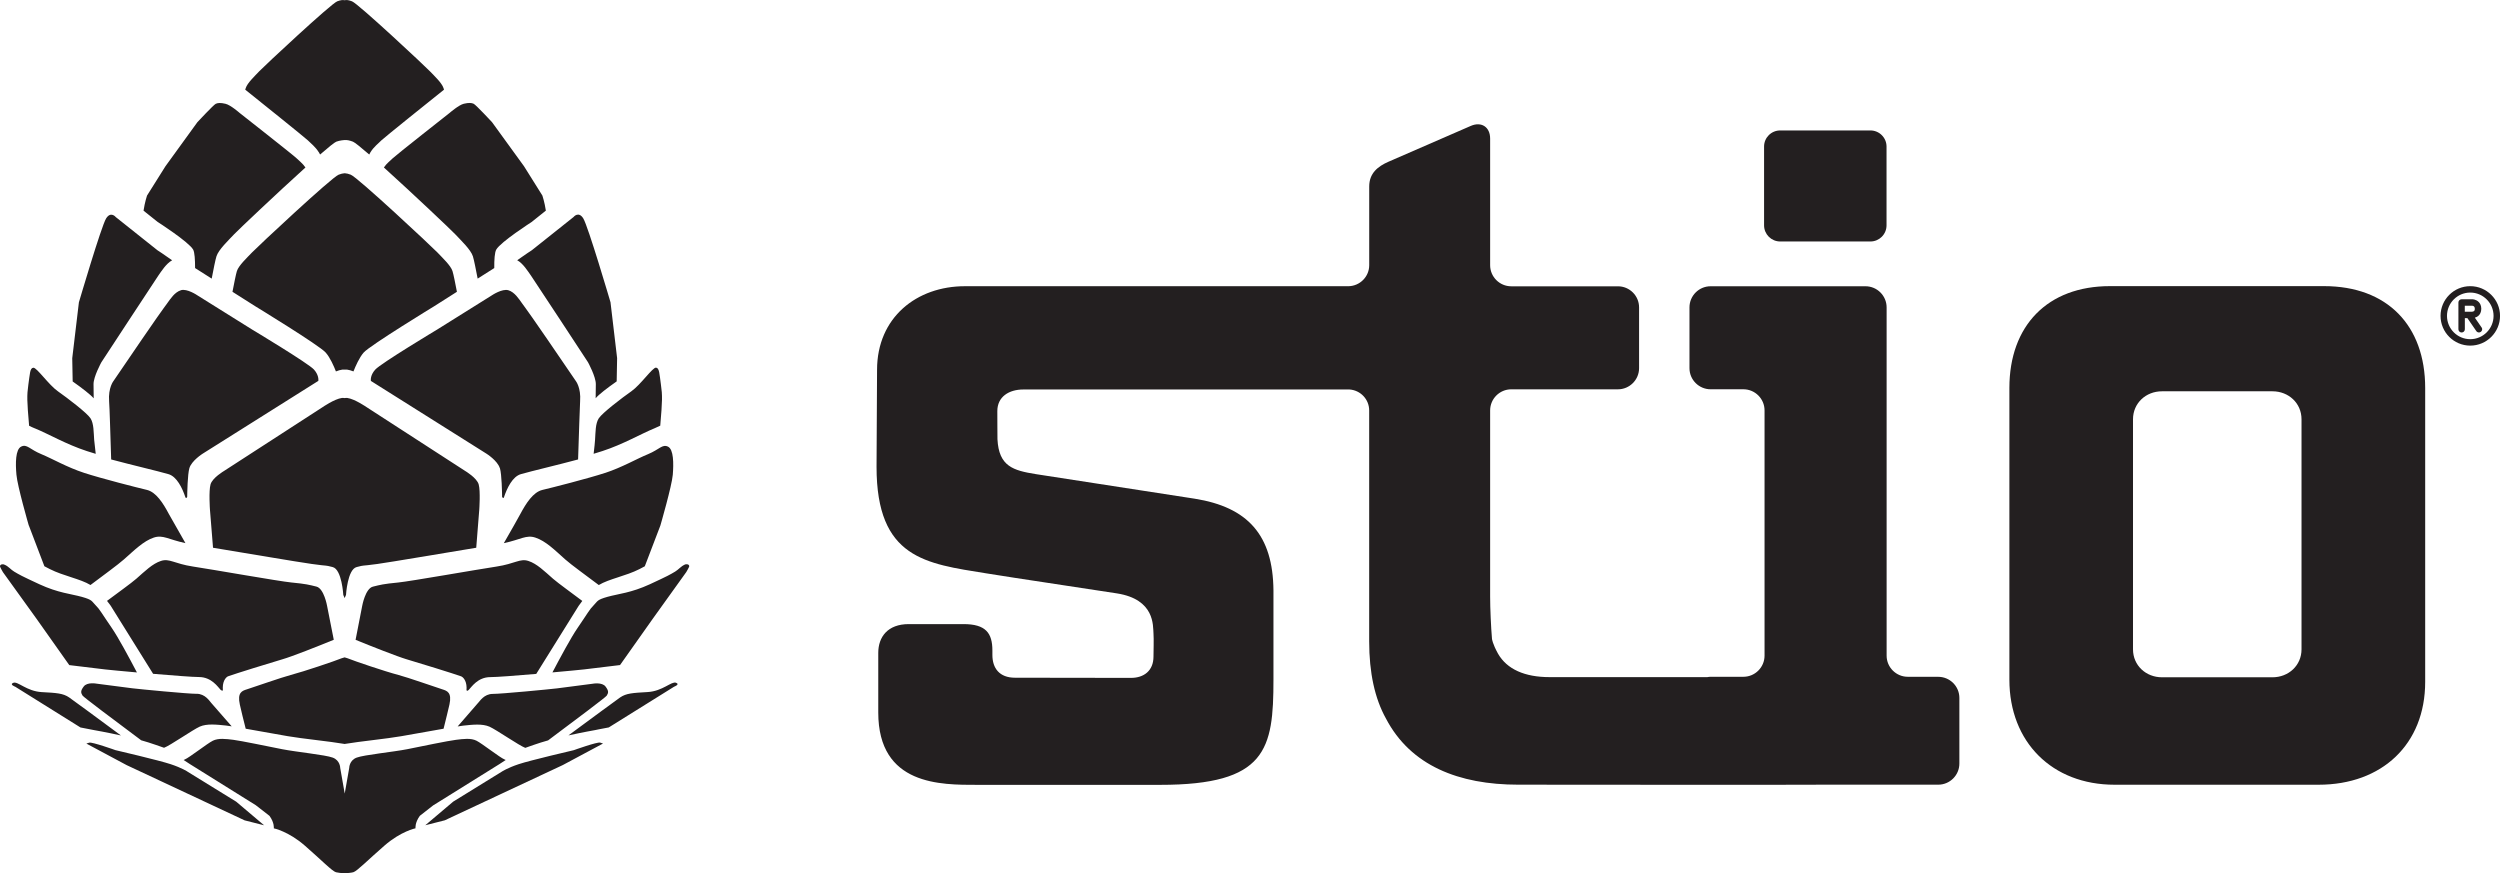
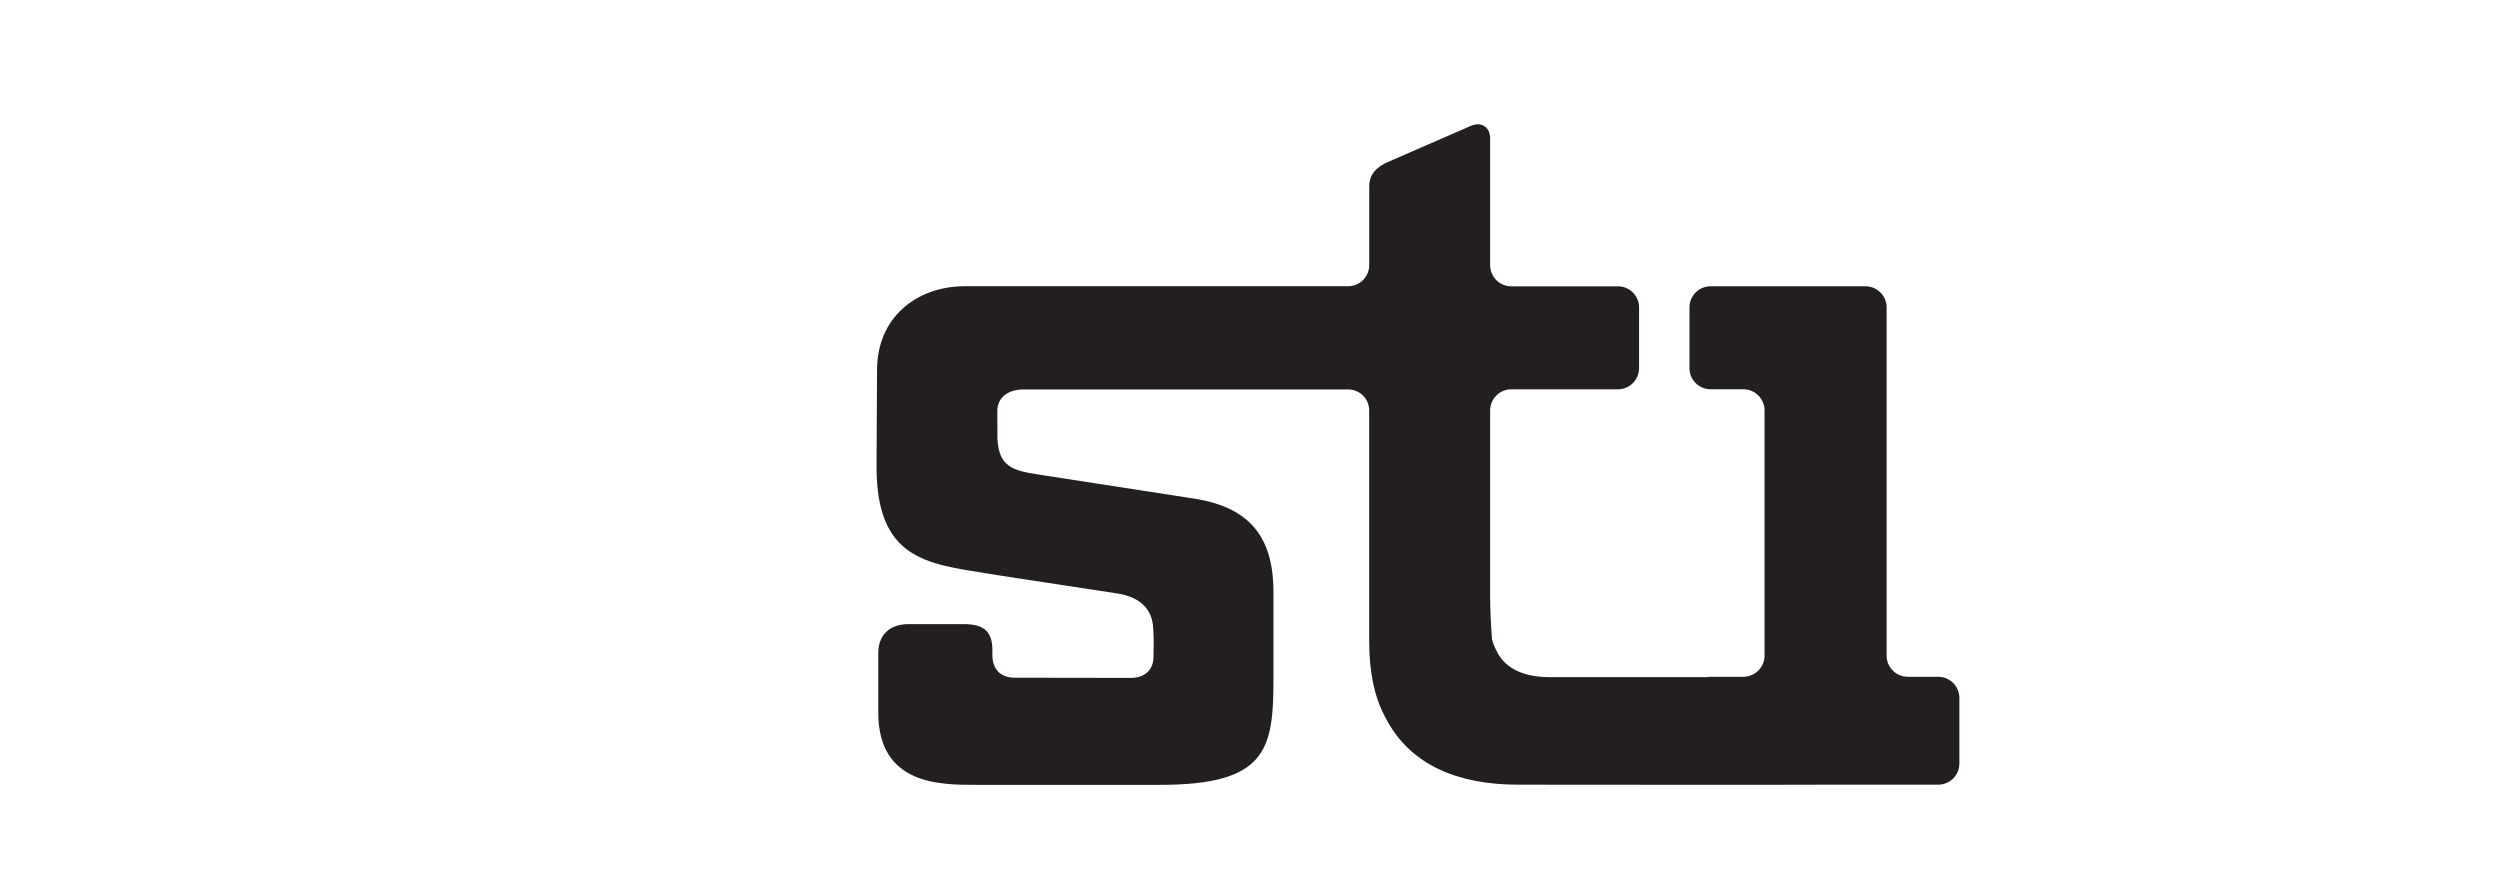
<svg xmlns="http://www.w3.org/2000/svg" id="uuid-5ccdce17-9071-441e-bebd-dcfb98271361" viewBox="0 0 582.43 203.46">
  <defs>
    <style>.uuid-1195ffdc-7b52-43ab-9a5c-ac3f52028340{fill:#231f20;stroke-width:0px;}</style>
  </defs>
  <g id="uuid-7e07234b-2983-4a98-b40c-f8801e7c3205">
-     <path class="uuid-1195ffdc-7b52-43ab-9a5c-ac3f52028340" d="M36.77,51.74l-3.33-2.66c.3-2,.81-3.51.81-3.51l4.29-6.83,7.45-10.28s3.79-4.07,4.28-4.28c.47-.21,1.09-.28,2.26,0,1.19.27,3.31,2.14,3.31,2.14,0,0,12.65,9.93,13.26,10.56.58.59,1.41,1.17,2.06,2.14-6.68,6.04-15.67,14.56-16.59,15.53-1.37,1.46-3.64,3.6-4.14,5.16-.26.82-.72,3.14-1.11,5.2l-3.87-2.46c0-1.96-.1-3.66-.45-4.3-1.03-1.8-8.23-6.42-8.23-6.42ZM6.72,122.42l3.62,9.5c.44.24.85.45,1.27.66,3.17,1.61,7.1,2.27,9.47,3.71,2.8-2.11,6.38-4.71,7.81-5.98,2.42-2.13,4.54-4.27,6.94-5.07,2.13-.71,3.43.46,7.37,1.29-1.68-2.94-3.29-5.74-3.85-6.77-1.33-2.51-2.97-5.11-5.13-5.63-2.16-.51-10.63-2.66-14.63-3.97-4-1.31-7.33-3.27-9.99-4.37-2.68-1.1-3.33-2.41-4.66-1.75-1.35.65-1.35,3.93-1.11,6.55.21,2.62,2.87,11.82,2.87,11.82ZM8.09,99.78c3.25,1.33,7.29,3.72,12.15,5.31.62.19,1.31.41,2.06.64-.17-1.54-.31-2.77-.36-3.25-.14-1.79-.06-3.76-.85-5.02-.81-1.26-5.45-4.79-7.59-6.29-2.16-1.51-4.93-5.57-5.73-5.5-.82.07-.79,1.4-1.17,3.98-.36,2.55-.32,3.67.18,9.54.4.2.83.41,1.31.6ZM28.17,171.34c-5.23-3.87-11.26-8.31-12.05-8.85-1.43-.98-2.93-1.06-6.42-1.25-3.47-.2-5.55-2.57-6.58-2.17-1.03.4.43.92.43.92l15.2,9.49c1.73.32,3.19.62,3.19.62,0,0,2.82.49,6.22,1.24ZM43.69,179.77s-1.3-.87-3.94-1.74c-2.62-.88-12.86-3.27-12.86-3.27,0,0-5.46-1.96-6.11-1.74l-.66.21,9.38,5.02,27.49,12.87,4.54,1.15-6.5-5.5-11.34-6.99ZM21.83,92.79c-.04-1.57-.04-2.74-.04-3.28-.02-1.75,1.82-5.1,1.82-5.1,0,0,12.43-18.97,13.24-20.15.73-1.04,1.86-2.86,3.25-3.62-1.74-1.26-3.41-2.33-3.41-2.33l-9.71-7.73s-1.15-1.45-2.26.31c-1.11,1.78-6.34,19.55-6.34,19.55l-1.55,13.01.1,5.42c2.16,1.52,4.15,3.05,4.9,3.93ZM16.14,154.95c2.96.36,6.82.83,8.37,1.01,1.01.11,3.94.4,7.39.7-1.8-3.43-4.36-8.19-5.84-10.34-2.46-3.57-2.78-4.32-3.77-5.3-.99-.99-.68-1.25-3.23-1.97-2.56-.71-5.49-.91-9.87-2.93-4.38-2.03-4.6-2.19-5.89-2.95-.71-.41-1.4-1.27-2.18-1.58-.18-.17-1.21-.27-1.11.44.02.11.57,1.09.67,1.26l7.83,10.87,7.63,10.79ZM45.79,161.64c-2.02,0-13.18-1.07-14.98-1.29-1.85-.22-8.33-1.08-8.33-1.08,0,0-2.16-.42-2.97.66-.82,1.07-.66,1.49-.27,2.13.22.35,7.2,5.6,13.66,10.41,2.02.54,5.29,1.74,5.32,1.74,1.38-.49,6.66-4.18,8.32-4.93,1.67-.73,3.89-.48,6.11-.25.32.04.77.11,1.33.19-2.42-2.78-4.58-5.26-4.76-5.45-.4-.43-1.41-2.14-3.43-2.14ZM77.76,149.05l-1.56-7.9s-.71-4.05-2.48-4.49c-1.76-.43-2.35-.62-5.86-.96-2.85-.28-18.5-3.05-22.89-3.71-4.4-.67-5.49-1.96-7.47-1.31-1.98.64-3.75,2.4-5.73,4.14-1.25,1.09-4.48,3.4-6.84,5.17.55.68.87,1.15.87,1.15,0,0,5.45,8.79,9.87,15.84,4.64.39,9.25.75,10.68.75,2.95,0,4.44,2.36,5.02,2.95.02,0,.04.03.08.07l.34.19.13-.17c0-.21-.02-.41-.02-.58.02-1.79.91-2.51,1.23-2.63,1.29-.49,10.43-3.32,12.71-3.98,2.08-.59,8.34-3.06,11.93-4.54ZM42.15,67.62c-1.45.43-2.46,2.03-3.2,3.05-1.17,1.63-1.15,1.39-12.5,18.08,0,0-1.27,1.55-1.03,4.74.12,1.5.3,8,.48,13.55,4.81,1.29,10.77,2.68,13.34,3.42,1.94.56,3.23,3.2,3.98,5.47l.18.11.21-.26c.02-1.06.08-5.19.51-6.71.52-1.75,3.09-3.37,3.09-3.37l26.96-16.97c.04-.35.04-1.45-1.03-2.64-1.31-1.46-14.41-9.32-14.41-9.32l-12.8-8s-2.34-1.59-3.79-1.16ZM80.3,40.37s-.08,0-.08,0c-.38.02-.77.12-1.33.33-1.59.59-19.01,16.88-20.17,18.11-1.19,1.25-3.11,3.04-3.53,4.34-.24.76-.67,2.99-1.03,4.83l5.28,3.35s14.94,9.11,16.43,10.8c1.03,1.15,1.92,3.2,2.39,4.4.54-.21,1.07-.37,1.53-.43.13,0,.27,0,.44,0h.15c.16,0,.3,0,.44,0,.46.06.99.22,1.53.43.47-1.2,1.37-3.25,2.38-4.4,1.51-1.69,16.45-10.8,16.45-10.8l5.27-3.35c-.35-1.83-.79-4.07-1.03-4.83-.42-1.31-2.36-3.1-3.52-4.34-1.17-1.24-18.59-17.52-20.18-18.11-.55-.21-.95-.31-1.33-.33,0,0-.06,0-.07,0ZM74.29,35.48c.1.18.2.35.28.52,1.93-1.67,3.35-2.83,3.77-2.99.81-.31,1.88-.38,1.88-.38.02,0,.03,0,.08,0h.07c.52-.03,1.07.08,1.86.38.44.17,1.85,1.32,3.79,2.99.08-.17.16-.34.28-.52.81-1.31,1.84-2.04,2.55-2.78.64-.62,11.52-9.37,14.59-11.81-.04-.16-.08-.29-.12-.38-.38-1.18-2.1-2.8-3.17-3.91-1.05-1.12-16.71-15.76-18.14-16.29-.77-.29-1.25-.36-1.72-.26-.5-.09-.95-.03-1.73.26-1.43.53-17.11,15.17-18.16,16.29-1.05,1.12-2.77,2.73-3.15,3.91-.04.1-.08.23-.12.38,3.07,2.45,13.95,11.19,14.59,11.81.71.73,1.74,1.47,2.55,2.78ZM89.44,39.02c6.68,6.04,15.68,14.56,16.59,15.53,1.37,1.46,3.64,3.6,4.14,5.16.26.82.71,3.14,1.11,5.2l3.87-2.46c-.02-1.96.1-3.66.46-4.3,1.03-1.8,8.23-6.42,8.23-6.42l3.33-2.66c-.3-2-.81-3.51-.81-3.51l-4.28-6.83-7.46-10.28s-3.78-4.07-4.28-4.28c-.48-.21-1.09-.28-2.28,0-1.17.27-3.32,2.14-3.32,2.14,0,0-12.62,9.93-13.24,10.56-.58.59-1.41,1.17-2.06,2.14ZM140.99,110.17c-4,1.31-12.46,3.46-14.63,3.97-2.16.52-3.81,3.12-5.15,5.63-.54,1.03-2.15,3.83-3.83,6.77,3.95-.84,5.23-2,7.35-1.29,2.42.79,4.54,2.93,6.94,5.07,1.42,1.27,5.04,3.87,7.83,5.98,2.38-1.44,6.31-2.1,9.47-3.71.4-.21.84-.42,1.25-.66l3.63-9.5s2.67-9.2,2.89-11.82c.21-2.62.21-5.9-1.11-6.55-1.33-.65-2,.65-4.66,1.75-2.67,1.09-6.01,3.06-9.99,4.37ZM139.5,97.45c-.81,1.26-.74,3.23-.87,5.02-.02.49-.15,1.72-.33,3.25.75-.23,1.44-.45,2.06-.64,4.86-1.59,8.9-3.98,12.15-5.31.47-.19.91-.4,1.31-.6.5-5.87.53-6.99.16-9.54-.36-2.58-.36-3.91-1.15-3.98-.8-.07-3.57,3.99-5.73,5.5-2.16,1.51-6.78,5.04-7.59,6.29ZM157.48,159.06c-1.03-.4-3.11,1.97-6.6,2.17-3.49.2-4.98.28-6.4,1.25-.79.54-6.82,4.99-12.05,8.85,3.41-.75,6.22-1.24,6.22-1.24,0,0,1.47-.31,3.18-.62l15.22-9.49s1.47-.53.43-.92ZM133.72,174.76s-10.27,2.39-12.88,3.27c-2.62.87-3.93,1.74-3.93,1.74l-11.33,6.99-6.5,5.5,4.54-1.15,27.49-12.87,9.38-5.02-.66-.21c-.65-.22-6.1,1.74-6.1,1.74ZM120.5,60.63c1.38.76,2.49,2.58,3.23,3.62.83,1.18,13.26,20.15,13.26,20.15,0,0,1.84,3.36,1.82,5.1,0,.54-.02,1.71-.04,3.28.74-.89,2.73-2.41,4.9-3.93l.1-5.42-1.54-13.01s-5.23-17.78-6.35-19.55c-1.11-1.76-2.26-.31-2.26-.31l-9.71,7.73s-1.66,1.07-3.41,2.33ZM159.46,131.58c-.75.31-1.46,1.17-2.16,1.58-1.29.76-1.51.92-5.89,2.95-4.38,2.02-7.31,2.22-9.87,2.93-2.56.73-2.24.98-3.23,1.97-.99.98-1.31,1.73-3.76,5.3-1.49,2.15-4.04,6.9-5.85,10.34,3.45-.3,6.38-.59,7.39-.7,1.55-.18,5.41-.64,8.36-1.01l7.63-10.79,7.8-10.87c.1-.18.68-1.16.68-1.26.12-.71-.91-.62-1.11-.44ZM111.35,163.79c-.15.19-2.31,2.66-4.73,5.45.55-.08,1.01-.14,1.32-.19,2.22-.24,4.44-.48,6.11.25,1.66.75,6.94,4.43,8.33,4.93,0,0,3.28-1.2,5.31-1.74,6.44-4.81,13.43-10.06,13.65-10.41.4-.64.55-1.06-.26-2.13-.81-1.08-2.99-.66-2.99-.66,0,0-6.48.86-8.31,1.08-1.82.22-12.95,1.29-14.98,1.29s-3.03,1.72-3.45,2.14ZM135.66,140c-2.34-1.77-5.57-4.09-6.82-5.17-1.98-1.74-3.75-3.5-5.73-4.14-1.98-.65-3.07.64-7.47,1.31-4.4.66-20.04,3.43-22.89,3.71-3.51.34-4.11.53-5.87.96-1.77.43-2.5,4.49-2.5,4.49l-1.54,7.9c3.58,1.47,9.85,3.94,11.91,4.54,2.28.65,11.41,3.49,12.72,3.98.3.12,1.21.84,1.23,2.63,0,.17-.02.37-.02.58l.14.17.34-.19s.06-.06.06-.07c.6-.59,2.06-2.95,5.01-2.95,1.45,0,6.06-.35,10.7-.75,4.42-7.05,9.87-15.84,9.87-15.84,0,0,.32-.47.85-1.15ZM116.47,109.07c.43,1.53.49,5.65.51,6.71l.22.26.18-.11c.75-2.27,2.04-4.92,3.98-5.47,2.58-.74,8.53-2.13,13.32-3.42.2-5.55.37-12.05.47-13.55.24-3.2-1.01-4.74-1.01-4.74-11.36-16.69-11.34-16.44-12.51-18.08-.73-1.02-1.74-2.62-3.19-3.05-1.45-.43-3.81,1.16-3.81,1.16l-12.79,8s-13.1,7.86-14.41,9.32c-1.09,1.2-1.07,2.29-1.03,2.64l26.96,16.97s2.56,1.61,3.09,3.37ZM100.99,187.59l15.34-9.56s.52-.34,1.49-.97c-.08-.04-.15-.08-.26-.12-1.09-.44-5.23-3.71-6.54-4.37s-3.05-.43-4.79-.21c-1.75.21-8.09,1.52-11.34,2.18-3.29.65-10.05,1.31-11.79,1.96-1.74.65-1.74,2.4-1.74,2.4l-1.05,5.98-1.05-5.98s0-1.75-1.75-2.4c-1.74-.65-8.5-1.31-11.79-1.96-3.27-.65-9.6-1.96-11.34-2.18-1.75-.22-3.49-.44-4.8.21-1.31.65-5.45,3.92-6.54,4.37-.1.04-.18.07-.26.12.97.63,1.49.97,1.49.97l15.32,9.56,3.19,2.48c1.19,1.62,1.01,2.91,1.01,2.91,0,0,3.39.68,7.23,4.03,3.85,3.35,6.36,5.96,7.26,6.2.4.11,1.18.19,1.94.25h0s.03,0,.08,0c.01,0,.06,0,.07,0h0c.76-.07,1.55-.14,1.95-.26.87-.25,3.39-2.85,7.25-6.2,3.85-3.35,7.23-4.03,7.23-4.03,0,0-.18-1.28,1.01-2.91l3.17-2.48ZM80.3,173.33s.07-.02.07-.02c3.45-.59,9.77-1.2,13.14-1.8,2.56-.45,6.58-1.18,9.83-1.74.48-1.95,1.09-4.36,1.37-5.64.61-2.81-.56-3.19-1.67-3.54-1.13-.35-8.22-2.83-10.17-3.33-3.21-.84-10.35-3.27-11.89-3.9-.2-.08-.42-.14-.62-.19,0,0-.06-.03-.07-.02-.04,0-.08.02-.08.02-.22.05-.42.11-.63.19-1.53.63-8.69,3.06-11.88,3.9-1.94.5-9.04,2.98-10.17,3.33-1.11.35-2.28.72-1.66,3.54.28,1.28.87,3.69,1.37,5.64,3.25.56,7.25,1.29,9.81,1.74,3.39.59,9.71,1.2,13.16,1.8,0,0,.03.03.08.02ZM80.61,138.6s.34-5.96,2.48-6.49c2.12-.54.6-.14,4.83-.72,3.35-.47,15.5-2.55,23.03-3.78l.71-8.92s.3-4.31-.14-5.84c-.43-1.53-3.13-3.12-3.13-3.12l-22.91-14.83s-2.83-1.96-4.58-2.19c-.2-.02-.4,0-.61.03-.22-.03-.42-.05-.62-.03-1.74.22-4.58,2.19-4.58,2.19l-22.91,14.83s-2.7,1.59-3.13,3.12c-.44,1.53-.14,5.84-.14,5.84l.72,8.92c7.53,1.23,19.68,3.32,23.03,3.78,4.24.59,2.72.19,4.84.72,2.15.53,2.48,6.49,2.48,6.49l.31.74.32-.74Z" />
-     <path class="uuid-1195ffdc-7b52-43ab-9a5c-ac3f52028340" d="M468.13,158.35v-67.96c0-14.52,8.89-23.73,23.43-23.73h49.87c14.78,0,23.57,9.21,23.57,23.73v68.47c0,14.52-10.05,23.96-24.83,23.96h-47.54c-14.54,0-24.5-9.94-24.5-24.47ZM536.19,97.68c0-3.76-3.01-6.52-6.77-6.52h-25.73c-3.76,0-6.76,2.76-6.76,6.52v53.6c0,3.75,3.01,6.51,6.76,6.51h25.73c3.76,0,6.77-2.76,6.77-6.51v-53.6Z" />
-     <path class="uuid-1195ffdc-7b52-43ab-9a5c-ac3f52028340" d="M439.51,52.5c0,2.08-1.69,3.76-3.76,3.76h-21.01c-2.07,0-3.76-1.68-3.76-3.76v-18.36c0-2.07,1.68-3.75,3.76-3.75h21.01c2.07,0,3.76,1.68,3.76,3.75v18.36Z" />
    <path class="uuid-1195ffdc-7b52-43ab-9a5c-ac3f52028340" d="M451.57,157.67h-7.12c-2.7,0-4.92-2.21-4.92-4.92v-81.14c0-2.7-2.21-4.92-4.92-4.92h-36.09c-2.71,0-4.92,2.21-4.92,4.92v14.17c0,2.7,2.21,4.91,4.92,4.91h7.65c2.7,0,4.92,2.21,4.92,4.92v57.14c0,2.7-2.21,4.92-4.92,4.92h-7.65c-.26,0-.51.04-.76.08h-36.77c-5.74,0-9.91-1.82-12-5.47-1.3-2.35-1.4-3.45-1.4-3.45-.23-2.69-.43-7.11-.43-9.82v-43.39c0-2.71,2.21-4.92,4.92-4.92h24.86c2.7,0,4.92-2.22,4.92-4.92v-14.17c0-2.7-2.21-4.91-4.92-4.91h-24.86c-2.71,0-4.92-2.21-4.92-4.91v-29.5c0-2.71-2.03-4.03-4.5-2.96l-19.16,8.34c-2.48,1.08-4.51,2.67-4.51,5.77v18.34c0,2.68-2.17,4.86-4.84,4.9h-89.36c-11.19,0-20.46,7.24-20.46,19.49l-.12,22.59c0,21.4,11.55,22.55,25.46,24.8,8.27,1.34,20.44,3.11,30.51,4.68,8.93,1.39,8.41,7.57,8.55,9.32.1,1.3,0,4.41,0,5.4,0,3.33-2.27,4.97-5.23,4.97-7.45,0-18.37-.04-27.04-.04-3.61,0-5.26-2.21-5.26-5.29,0-.16,0-.87,0-1.03,0-4.09-1.54-6.17-6.74-6.17s-8.41,0-12.74,0c-4.91,0-7.11,2.98-7.11,6.72.01,3.94,0,10.4,0,13.87,0,17.05,14.65,16.86,23.04,16.86h42.62c24.8,0,26.41-8.25,26.41-24.53.02-.47-.01-17.44,0-20.76-.11-12.9-5.97-19.41-18.37-21.38,0,0-36.07-5.57-36.98-5.72-5.28-.85-8.63-1.8-8.95-8.13-.04-.96,0-4.97-.03-6.56,0-3.34,2.71-5.03,6.06-5.03h75.99c2.55.17,4.58,2.29,4.58,4.88v53.79c0,7.31,1.3,13.31,3.92,18.01,5.74,10.96,16.96,15.39,30.79,15.39,5.66,0,65.97.07,71.5,0,.09,0,.18,0,.27,0h26.1c2.71,0,4.92-2.21,4.92-4.92v-15.3c0-2.7-2.21-4.91-4.92-4.91Z" />
-     <path class="uuid-1195ffdc-7b52-43ab-9a5c-ac3f52028340" d="M578.14,76.29l-1.57-2.28c.29-.08.6-.23.89-.5.28-.27.61-.77.61-1.58s-.33-1.3-.61-1.58c-.62-.63-1.48-.65-1.55-.63h-2.42c-.41,0-.75.33-.75.74v6.25c0,.42.33.75.75.75s.75-.33.75-.75v-2.6h.59l2.08,3.02c.14.21.37.32.62.32.15,0,.29-.04.42-.13.35-.24.43-.7.2-1.04ZM574.23,71.22h1.67c.44.01.66.25.66.72,0,.39-.13.51-.26.58-.15.08-.34.1-.41.1h-1.66v-1.4Z" />
-     <path class="uuid-1195ffdc-7b52-43ab-9a5c-ac3f52028340" d="M575.5,80.52c-3.82,0-6.92-3.11-6.92-6.93s3.1-6.92,6.92-6.92,6.94,3.11,6.94,6.92-3.11,6.93-6.94,6.93ZM575.5,68.16c-2.99,0-5.42,2.43-5.42,5.43s2.43,5.43,5.42,5.43,5.43-2.44,5.43-5.43-2.44-5.43-5.43-5.43Z" />
  </g>
</svg>